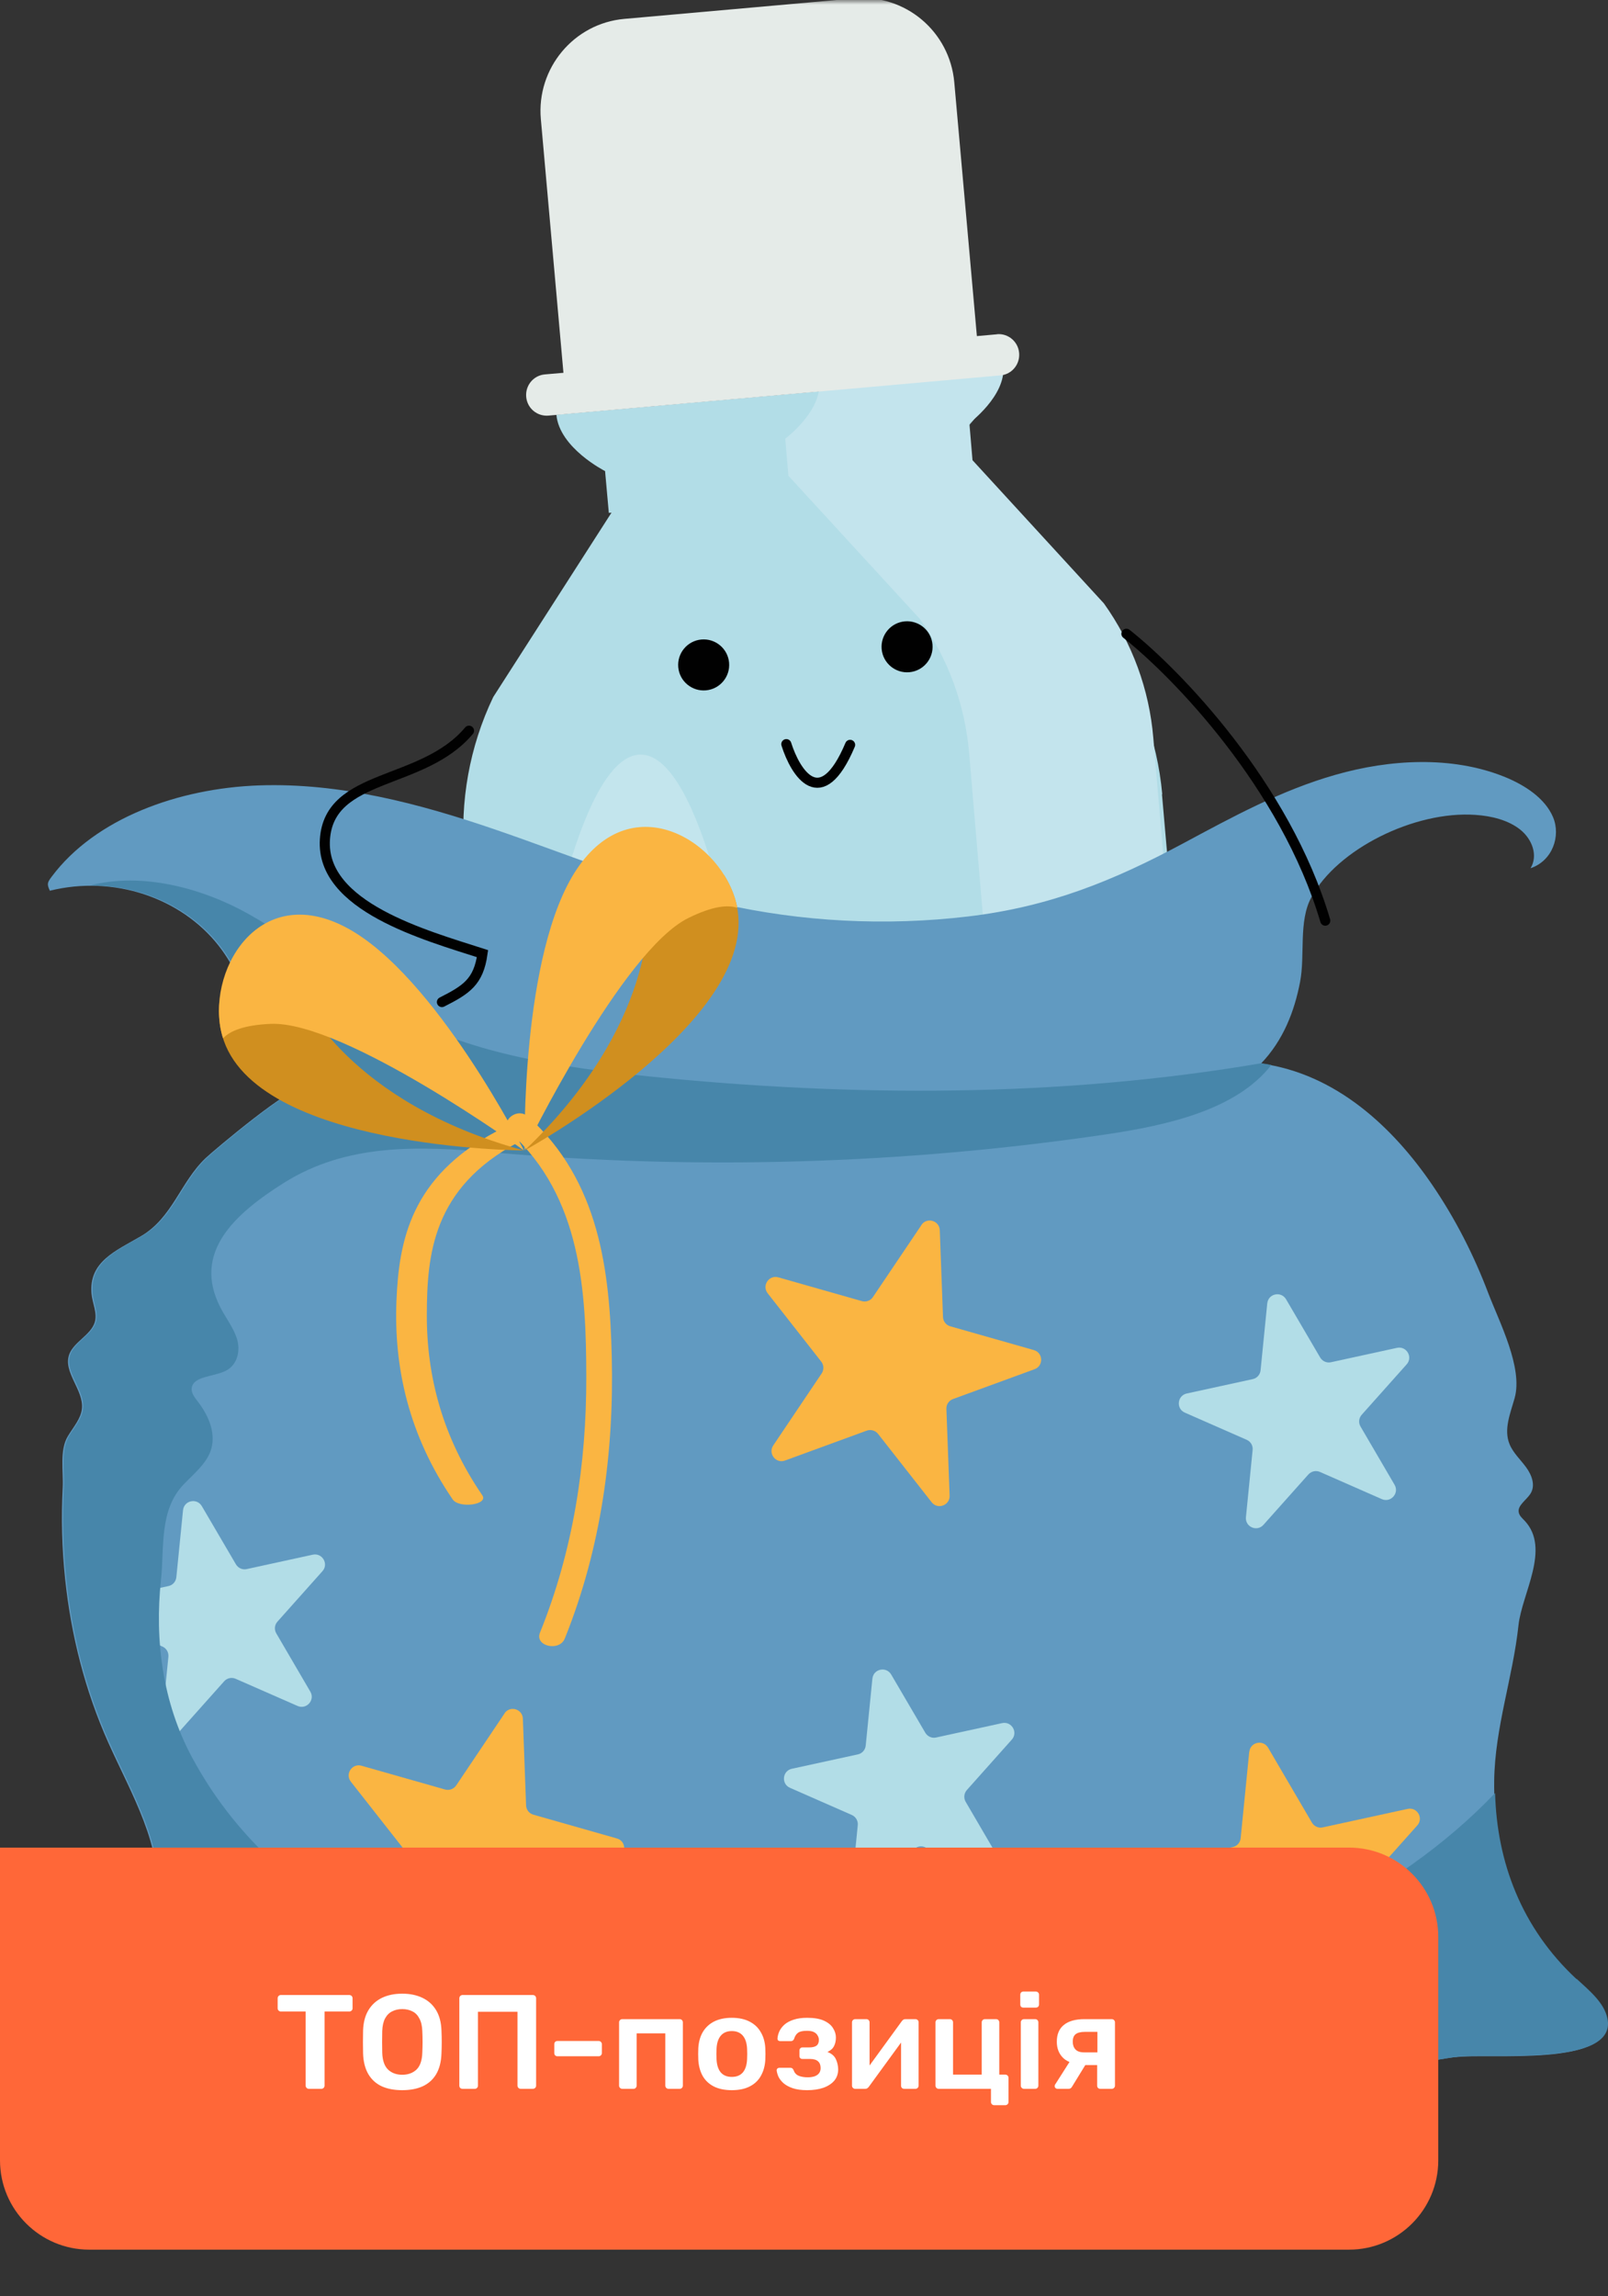
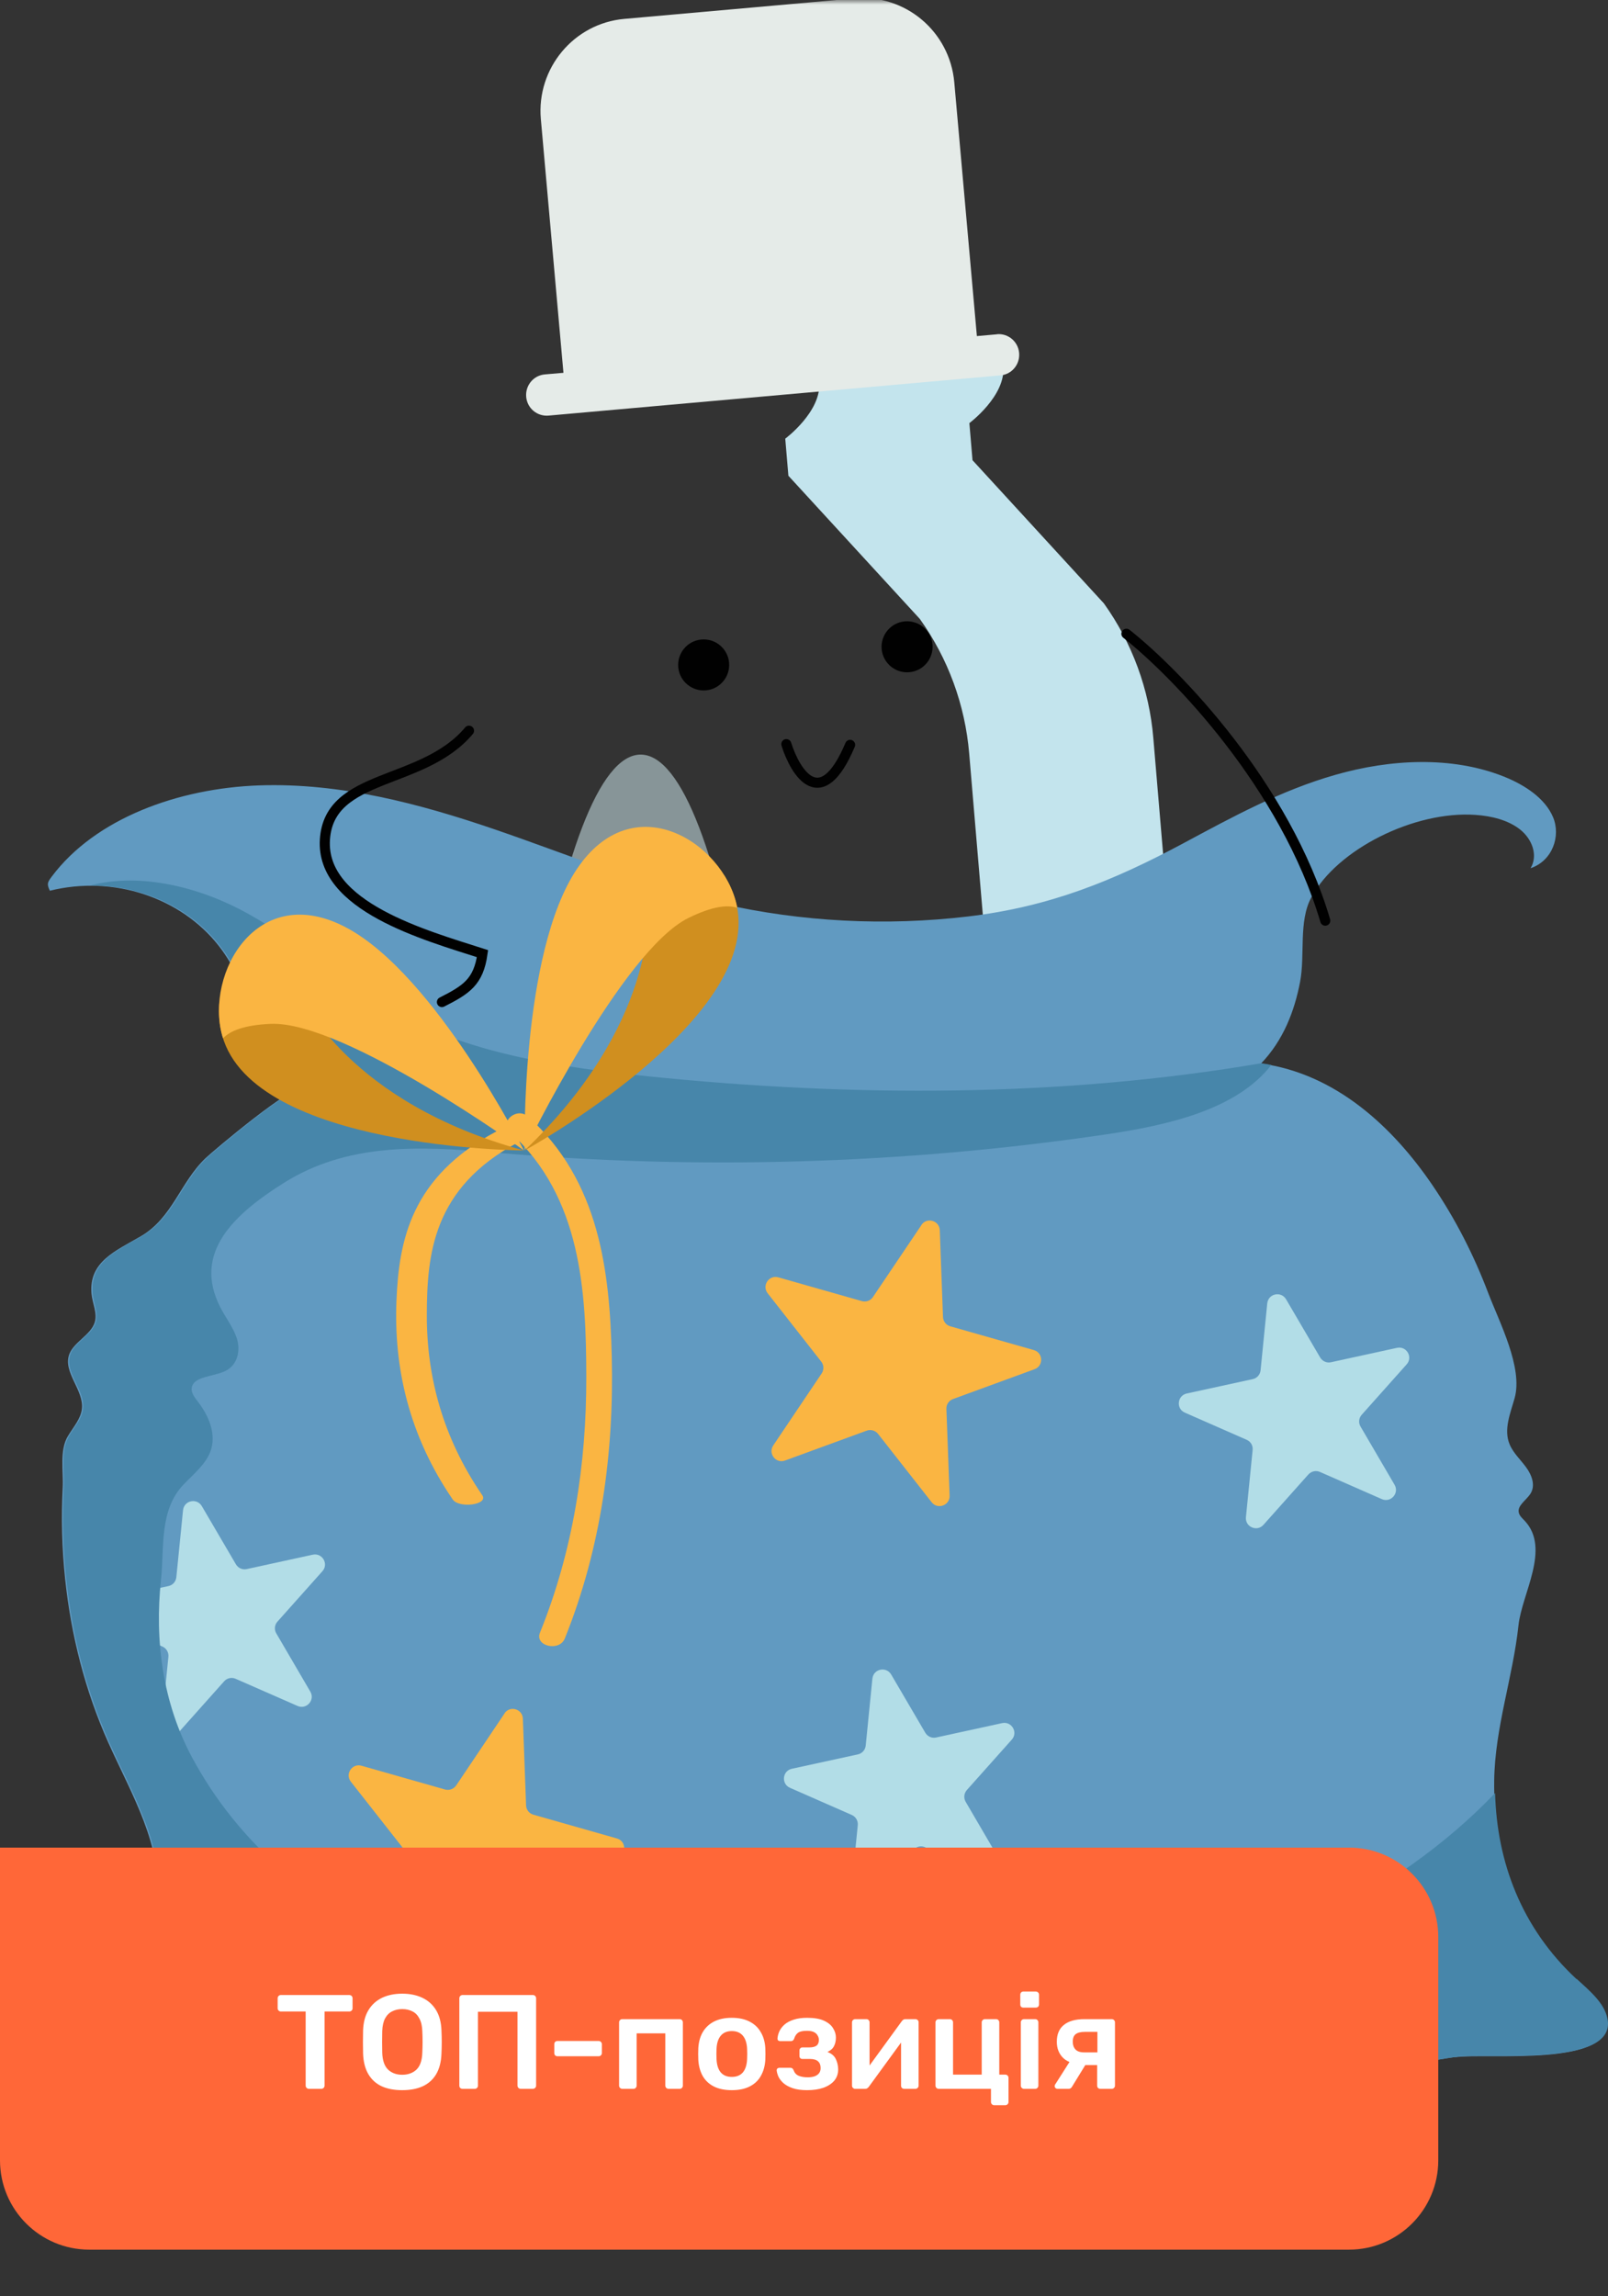
<svg xmlns="http://www.w3.org/2000/svg" width="180" height="257" viewBox="0 0 180 257" fill="none">
  <rect x="0" y="0" width="180" height="257" fill="#333333" stroke="none" />
  <mask id="mask0_11844_27043" style="mask-type:luminance" maskUnits="userSpaceOnUse" x="5" y="0" width="175" height="257">
    <path d="M179.859 0H5.859V257H179.859V0Z" fill="white" />
  </mask>
  <g mask="url(#mask0_11844_27043)">
-     <path d="M130.072 88.904C138.872 189.924 139.132 185.184 138.472 189.184C137.332 196.064 131.702 201.584 124.452 202.224L77.552 206.394C68.752 207.174 61.322 200.514 60.572 192.124L51.992 95.834C51.452 89.724 52.562 83.554 55.212 78.014L68.452 57.374L68.152 57.404L67.732 52.724C67.732 52.724 62.612 50.144 62.282 46.414L110.932 42.084C111.262 45.814 106.682 49.254 106.682 49.254L107.102 53.934L123.782 71.914C127.362 76.894 129.552 82.764 130.102 88.884L130.072 88.904Z" fill="#B2DDE7" />
    <path opacity="0.53" d="M88.513 187.834C88.513 190.214 88.503 192.564 88.473 194.904H64.483C60.773 194.904 57.403 193.434 54.923 191.044C54.913 189.984 54.913 188.904 54.913 187.834C54.913 130.734 62.433 84.454 71.713 84.454C80.993 84.454 88.513 130.734 88.513 187.834Z" fill="#D2EBF2" />
    <path d="M123.572 67.535L108.862 51.505L108.512 47.355C108.512 47.355 112.592 44.315 112.312 41.025L91.702 42.765C91.982 46.055 87.902 49.095 87.902 49.095L88.252 53.245L102.962 69.265C106.132 73.695 108.032 78.895 108.492 84.335L115.712 169.735C115.812 170.945 115.742 172.135 115.552 173.275C114.512 179.375 109.492 184.245 103.062 184.785L123.672 183.045C130.102 182.505 135.122 177.635 136.162 171.535C136.352 170.395 136.422 169.205 136.322 167.995L129.102 82.595C128.652 77.165 126.742 71.965 123.572 67.535Z" fill="#C3E4ED" />
    <path d="M111.612 37.414L109.352 37.614L106.822 9.204C106.312 3.514 101.322 -0.686 95.642 -0.176L69.892 2.114C64.232 2.614 60.042 7.644 60.542 13.324L63.072 41.724L60.992 41.904C59.722 42.014 58.792 43.134 58.902 44.414C59.012 45.694 60.132 46.624 61.402 46.514L111.992 42.014C113.262 41.904 114.192 40.784 114.082 39.504C113.972 38.224 112.852 37.294 111.602 37.404H111.622L111.612 37.414Z" fill="#E5EBE8" />
    <path d="M123.163 148.005H92.883C91.913 148.005 91.123 147.205 91.123 146.235C91.123 145.265 91.913 144.465 92.883 144.465H123.163C124.133 144.465 124.923 145.265 124.923 146.235C124.923 147.205 124.123 148.005 123.163 148.005Z" fill="#010101" />
    <path d="M123.163 153.844H92.883C91.913 153.844 91.123 153.044 91.123 152.074C91.123 151.104 91.913 150.304 92.883 150.304H123.163C124.133 150.304 124.923 151.104 124.923 152.074C124.923 153.044 124.123 153.844 123.163 153.844Z" fill="#010101" />
    <path d="M141.234 127.784H62.644V130.684H141.234V127.784Z" fill="#E94F30" />
    <path d="M79.024 77.264C80.594 77.124 81.754 75.734 81.614 74.164C81.474 72.594 80.084 71.434 78.514 71.574C76.944 71.714 75.784 73.104 75.924 74.674C76.064 76.244 77.454 77.404 79.024 77.264Z" fill="#010101" />
    <path d="M101.793 75.234C103.363 75.094 104.523 73.704 104.383 72.134C104.243 70.564 102.853 69.404 101.283 69.544C99.713 69.684 98.553 71.074 98.693 72.644C98.833 74.214 100.223 75.374 101.793 75.234Z" fill="#010101" />
    <path d="M88.022 83.284C89.043 86.524 91.903 91.084 95.162 83.364" stroke="#010101" stroke-width="1.13" stroke-linecap="round" />
  </g>
  <path d="M162.91 230.241C166.49 229.741 180.93 231.441 179.83 225.961C179.47 224.181 177.82 222.841 176.39 221.521C169.81 215.421 167.16 207.491 167.26 199.321C167.33 193.391 169.35 187.761 169.98 181.901C170.36 178.351 173.6 173.341 170.68 170.211C170.41 169.931 170.1 169.661 170.02 169.311C169.81 168.491 170.89 167.891 171.34 167.141C171.89 166.241 171.48 165.111 170.85 164.241C170.22 163.371 169.37 162.601 168.98 161.631C168.3 159.981 169.07 158.181 169.55 156.471C170.5 153.061 167.84 147.981 166.59 144.711C164.99 140.491 162.91 136.391 160.29 132.561C155.97 126.241 149.61 120.181 141.16 119.031C143.66 116.421 144.9 113.181 145.53 109.901C146.11 106.921 145.34 103.131 146.78 100.451C149.66 95.051 158.33 90.731 165.14 91.201C166.98 91.321 168.86 91.791 170.2 92.871C171.54 93.961 172.18 95.771 171.33 97.171C173.78 96.351 174.74 93.581 173.85 91.461C172.96 89.351 170.7 87.851 168.31 86.901C162.48 84.591 155.6 84.971 149.51 86.711C143.42 88.441 137.94 91.441 132.5 94.361C124.68 98.551 117.54 101.481 108.37 102.571C99.18 103.661 89.73 103.181 80.76 101.141C72 99.141 63.81 95.711 55.4 92.831C46.99 89.951 38.08 87.591 29.03 87.901C19.97 88.211 10.67 91.591 5.79 98.111C5.28 98.791 5.24 98.941 5.58 99.691C12.75 97.911 20.27 100.481 24.48 105.851C28.4 110.851 28.81 117.671 33.8 121.921C32.91 121.171 23.88 128.791 23.02 129.611C20.18 132.311 19.3 136.311 15.76 138.361C12.94 140.001 9.94 141.211 10.24 144.761C10.33 145.851 10.93 146.961 10.6 148.011C10.16 149.401 8.31 150.171 7.77 151.531C6.98 153.541 9.4 155.551 9.17 157.671C9.05 158.791 8.2 159.731 7.6 160.731C6.64 162.311 7.11 164.691 7.02 166.461C6.84 169.881 6.93 173.311 7.29 176.721C7.95 182.971 9.5 189.181 12.13 195.051C14.72 200.831 18.28 206.671 17.53 212.821C16.75 219.161 11.45 224.581 10.62 230.911C10.48 231.971 10.52 233.151 11.35 233.941C12 234.561 13.02 234.791 13.98 234.881C18.24 235.261 22.27 233.341 26.47 232.601C37.09 230.741 47.25 235.601 57.22 237.881C70.32 240.881 85.18 241.131 98.68 240.891C109.39 240.701 120.46 239.891 131.09 237.971C141.91 236.021 152 231.741 162.9 230.221L162.91 230.241Z" fill="#619AC1" />
-   <path d="M139.85 196.061C139.96 194.971 141.39 194.661 141.95 195.601L146.86 203.991C147.11 204.411 147.6 204.631 148.07 204.521L157.57 202.451C158.64 202.221 159.38 203.491 158.65 204.301L152.18 211.551C151.85 211.911 151.8 212.451 152.05 212.871L156.96 221.261C157.51 222.201 156.53 223.301 155.53 222.861L146.62 218.961C146.17 218.761 145.65 218.881 145.33 219.241L138.86 226.501C138.13 227.321 136.79 226.721 136.9 225.641L137.86 215.971C137.91 215.481 137.64 215.021 137.19 214.821L128.29 210.921C127.29 210.481 127.43 209.021 128.5 208.791L138 206.721C138.48 206.621 138.83 206.221 138.88 205.731L139.84 196.061H139.85Z" fill="#FAB542" />
  <path d="M56.47 191.761C57.08 190.851 58.49 191.261 58.53 192.351L58.89 202.061C58.91 202.551 59.24 202.971 59.71 203.101L69.06 205.761C70.11 206.061 70.16 207.531 69.14 207.901L60.01 211.241C59.55 211.411 59.25 211.851 59.27 212.341L59.63 222.051C59.67 223.141 58.29 223.651 57.62 222.791L51.62 215.141C51.32 214.761 50.8 214.611 50.35 214.781L41.22 218.121C40.19 218.501 39.29 217.341 39.9 216.431L45.32 208.371C45.59 207.971 45.57 207.431 45.27 207.041L39.27 199.401C38.6 198.541 39.42 197.321 40.47 197.621L49.82 200.281C50.29 200.411 50.79 200.231 51.07 199.821L56.49 191.751L56.47 191.761Z" fill="#FAB542" />
  <path d="M20.49 169.021C20.6 167.931 22.03 167.621 22.59 168.561L26.41 175.081C26.66 175.501 27.15 175.721 27.62 175.611L35.01 174.001C36.08 173.771 36.82 175.041 36.09 175.851L31.06 181.491C30.73 181.851 30.68 182.391 30.93 182.811L34.74 189.331C35.29 190.271 34.31 191.371 33.31 190.931L26.38 187.891C25.93 187.691 25.41 187.811 25.09 188.171L20.06 193.811C19.33 194.631 17.99 194.031 18.1 192.951L18.85 185.431C18.9 184.941 18.63 184.481 18.18 184.281L11.26 181.251C10.26 180.811 10.4 179.351 11.47 179.121L18.86 177.511C19.34 177.411 19.69 177.011 19.74 176.521L20.49 169.001V169.021Z" fill="#B2DDE7" />
  <path d="M176.49 221.511C170.28 215.751 167.57 208.361 167.36 200.681C156.25 212.331 139.73 219.931 122.48 223.301C103.32 227.031 83.27 225.931 63.94 222.901C57.8 221.941 51.6 220.761 46.06 218.301C35.12 213.451 26.72 206.391 21.51 196.711C18.19 190.551 17.3 183.531 18.02 176.821C18.41 173.281 17.78 168.981 20.59 166.101C21.7 164.951 23.01 163.881 23.55 162.461C24.25 160.591 23.43 158.551 22.18 156.911C21.8 156.421 21.36 155.881 21.47 155.301C21.69 153.991 23.97 154.101 25.3 153.401C26.61 152.721 26.91 151.161 26.54 149.891C26.16 148.621 25.28 147.521 24.66 146.311C21.51 140.161 26.28 135.851 31.77 132.391C38.86 127.941 46.82 128.251 55.18 128.981C78 130.981 101.13 130.301 123.74 126.971C130.73 125.941 138.43 124.201 142.31 119.191C141.97 119.121 141.61 119.061 141.26 119.011C141.26 119.011 141.28 118.991 141.29 118.981C118.73 122.841 95.4 122.791 72.55 120.461C62.96 119.481 53.13 118.021 44.93 113.661C38.79 110.391 33.86 105.661 27.8 102.281C22.58 99.361 15.83 97.581 10.05 99.111C15.77 99.041 21.25 101.531 24.61 105.831C28.53 110.831 28.94 117.651 33.93 121.901C33.04 121.151 24.01 128.771 23.15 129.591C20.31 132.281 19.43 136.291 15.89 138.341C13.07 139.981 10.07 141.191 10.37 144.741C10.46 145.831 11.06 146.941 10.73 147.991C10.29 149.381 8.44 150.151 7.9 151.511C7.11 153.521 9.53 155.531 9.3 157.651C9.18 158.771 8.33 159.711 7.73 160.711C6.77 162.291 7.24 164.671 7.15 166.441C6.97 169.861 7.06 173.291 7.42 176.701C8.08 182.951 9.63 189.161 12.26 195.031C14.85 200.811 18.41 206.651 17.66 212.801C16.88 219.141 11.58 224.561 10.75 230.891C10.61 231.951 10.65 233.131 11.48 233.921C12.13 234.541 13.15 234.771 14.11 234.861C18.37 235.241 22.4 233.321 26.6 232.581C37.22 230.721 47.38 235.581 57.34 237.861C70.44 240.861 85.3 241.111 98.8 240.871C109.51 240.681 120.58 239.871 131.21 237.951C142.03 236.001 152.12 231.721 163.02 230.201C166.59 229.701 181.05 231.401 179.94 225.921C179.58 224.141 177.93 222.801 176.5 221.481H176.48L176.49 221.511Z" fill="#4786AA" />
  <path d="M57.09 126.721C65.12 133.981 65.61 144.631 65.63 154.091C65.65 163.841 64.17 173.511 60.44 182.741C59.84 184.241 62.61 184.881 63.22 183.391C67.31 173.241 68.74 162.511 68.48 151.811C68.25 142.301 67.13 132.211 59.13 124.981C57.86 123.831 55.82 125.571 57.09 126.721Z" fill="#FAB542" />
  <path d="M58 127.851C48.39 132.971 47.8 140.481 47.78 147.151C47.76 154.021 49.53 160.841 53.99 167.351C54.71 168.411 51.39 168.861 50.67 167.811C45.78 160.651 44.07 153.091 44.38 145.551C44.66 138.851 45.99 131.731 55.56 126.631C57.08 125.821 59.52 127.041 58 127.861V127.851Z" fill="#FAB542" />
  <path d="M141.86 145.871C141.97 144.781 143.4 144.471 143.96 145.411L147.78 151.931C148.03 152.351 148.52 152.571 148.99 152.461L156.38 150.851C157.45 150.621 158.19 151.891 157.46 152.701L152.43 158.341C152.1 158.711 152.05 159.241 152.3 159.661L156.11 166.181C156.66 167.121 155.68 168.221 154.68 167.781L147.76 164.741C147.31 164.541 146.79 164.661 146.46 165.021L141.43 170.661C140.7 171.481 139.36 170.881 139.47 169.801L140.22 162.281C140.27 161.791 140 161.331 139.55 161.141L132.63 158.101C131.63 157.661 131.78 156.201 132.84 155.961L140.23 154.351C140.71 154.251 141.06 153.851 141.11 153.361L141.86 145.841V145.871Z" fill="#B2DDE7" />
  <path d="M97.659 187.871C97.769 186.781 99.199 186.471 99.759 187.411L103.579 193.931C103.829 194.351 104.319 194.571 104.789 194.461L112.179 192.851C113.249 192.621 113.989 193.891 113.259 194.701L108.229 200.341C107.909 200.701 107.849 201.241 108.099 201.661L111.909 208.181C112.459 209.121 111.479 210.221 110.479 209.781L103.549 206.741C103.099 206.541 102.579 206.661 102.259 207.021L97.229 212.661C96.499 213.481 95.159 212.881 95.269 211.801L96.019 204.281C96.069 203.791 95.799 203.331 95.349 203.131L88.429 200.091C87.429 199.651 87.579 198.191 88.639 197.961L96.029 196.351C96.509 196.251 96.859 195.851 96.909 195.361L97.659 187.841V187.871Z" fill="#B2DDE7" />
  <path d="M103.14 137.101C103.75 136.191 105.16 136.601 105.2 137.691L105.56 147.401C105.58 147.891 105.91 148.311 106.38 148.441L115.73 151.101C116.78 151.401 116.83 152.871 115.81 153.241L106.68 156.581C106.22 156.751 105.92 157.191 105.94 157.681L106.3 167.391C106.34 168.481 104.96 168.991 104.29 168.131L98.29 160.481C97.99 160.101 97.47 159.951 97.01 160.121L87.88 163.461C86.85 163.841 85.95 162.681 86.56 161.771L91.98 153.711C92.25 153.301 92.23 152.771 91.93 152.391L85.93 144.741C85.26 143.881 86.08 142.661 87.13 142.961L96.48 145.621C96.95 145.751 97.45 145.571 97.72 145.161L103.15 137.101H103.14Z" fill="#FAB542" />
  <path d="M126.09 70.931C131.65 75.321 143.87 87.881 148.35 103.041" stroke="#010101" stroke-width="1.13" stroke-linecap="round" />
  <path d="M52.5 81.781C47.31 87.971 36.85 86.471 36.37 93.961C35.89 101.461 47.61 104.671 54.01 106.731C53.57 109.881 52.22 110.761 49.47 112.151" stroke="#010101" stroke-width="1.13" stroke-linecap="round" />
  <path d="M72.54 101.841L81.04 97.921C81.71 98.991 82.21 100.141 82.47 101.331C85.29 114.191 58.72 128.761 58.72 128.761C73.57 114.611 72.54 101.851 72.54 101.851V101.841Z" fill="#D08F1F" />
  <path d="M82.52 101.601C81.46 101.251 79.78 101.401 77.08 102.731C69.61 106.371 58.73 128.731 58.73 128.731C58.73 128.731 58.25 106.701 64.57 97.271C70.89 87.851 80.93 94.271 82.47 101.311C82.49 101.411 82.51 101.501 82.53 101.601H82.52Z" fill="#FAB542" />
  <path d="M33.87 111.641L24.55 112.231C24.45 113.491 24.55 114.751 24.88 115.921C28.41 128.601 58.64 128.761 58.64 128.761C38.93 123.381 33.87 111.641 33.87 111.641Z" fill="#D08F1F" />
  <path d="M24.97 116.201C25.74 115.391 27.29 114.721 30.3 114.591C38.58 114.241 58.64 128.751 58.64 128.751C58.64 128.751 48.74 109.101 38.76 103.811C28.78 98.521 22.94 108.961 24.88 115.921C24.9 116.021 24.94 116.101 24.97 116.201Z" fill="#FAB542" />
  <path d="M0 206.782H151C156.523 206.782 161 211.26 161 216.782V241.782C161 247.305 156.523 251.782 151 251.782H10C4.477 251.782 0 247.305 0 241.782V206.782Z" fill="#FF6738" />
  <path d="M34.576 233.782C34.476 233.782 34.391 233.747 34.321 233.677C34.251 233.607 34.216 233.522 34.216 233.422V225.127H31.441C31.341 225.127 31.256 225.092 31.186 225.022C31.116 224.952 31.081 224.867 31.081 224.767V223.657C31.081 223.547 31.116 223.457 31.186 223.387C31.256 223.317 31.341 223.282 31.441 223.282H39.091C39.201 223.282 39.291 223.317 39.361 223.387C39.431 223.457 39.466 223.547 39.466 223.657V224.767C39.466 224.867 39.431 224.952 39.361 225.022C39.291 225.092 39.201 225.127 39.091 225.127H36.331V233.422C36.331 233.522 36.296 233.607 36.226 233.677C36.156 233.747 36.066 233.782 35.956 233.782H34.576ZM45.023 233.932C44.133 233.932 43.368 233.787 42.728 233.497C42.088 233.197 41.588 232.742 41.228 232.132C40.868 231.512 40.673 230.742 40.643 229.822C40.633 229.392 40.628 228.967 40.628 228.547C40.628 228.127 40.633 227.697 40.643 227.257C40.673 226.347 40.873 225.587 41.243 224.977C41.613 224.367 42.118 223.907 42.758 223.597C43.408 223.287 44.163 223.132 45.023 223.132C45.883 223.132 46.638 223.287 47.288 223.597C47.938 223.907 48.448 224.367 48.818 224.977C49.188 225.587 49.388 226.347 49.418 227.257C49.438 227.697 49.448 228.127 49.448 228.547C49.448 228.967 49.438 229.392 49.418 229.822C49.388 230.742 49.193 231.512 48.833 232.132C48.473 232.742 47.968 233.197 47.318 233.497C46.678 233.787 45.913 233.932 45.023 233.932ZM45.023 232.207C45.673 232.207 46.203 232.017 46.613 231.637C47.023 231.247 47.243 230.617 47.273 229.747C47.293 229.307 47.303 228.902 47.303 228.532C47.303 228.152 47.293 227.747 47.273 227.317C47.253 226.737 47.143 226.267 46.943 225.907C46.753 225.537 46.493 225.272 46.163 225.112C45.833 224.942 45.453 224.857 45.023 224.857C44.603 224.857 44.228 224.942 43.898 225.112C43.568 225.272 43.303 225.537 43.103 225.907C42.913 226.267 42.808 226.737 42.788 227.317C42.778 227.747 42.773 228.152 42.773 228.532C42.773 228.902 42.778 229.307 42.788 229.747C42.818 230.617 43.038 231.247 43.448 231.637C43.858 232.017 44.383 232.207 45.023 232.207ZM51.778 233.782C51.678 233.782 51.593 233.752 51.523 233.692C51.453 233.622 51.418 233.532 51.418 233.422V223.657C51.418 223.547 51.453 223.457 51.523 223.387C51.593 223.317 51.678 223.282 51.778 223.282H59.638C59.748 223.282 59.838 223.317 59.908 223.387C59.978 223.457 60.013 223.547 60.013 223.657V233.422C60.013 233.522 59.978 233.607 59.908 233.677C59.838 233.747 59.748 233.782 59.638 233.782H58.288C58.188 233.782 58.103 233.747 58.033 233.677C57.963 233.607 57.928 233.522 57.928 233.422V225.157H53.503V233.422C53.503 233.522 53.468 233.607 53.398 233.677C53.338 233.747 53.253 233.782 53.143 233.782H51.778ZM62.407 230.137C62.297 230.137 62.208 230.102 62.138 230.032C62.078 229.962 62.047 229.877 62.047 229.777V228.787C62.047 228.687 62.078 228.602 62.138 228.532C62.208 228.462 62.297 228.427 62.407 228.427H67.013C67.112 228.427 67.198 228.462 67.267 228.532C67.338 228.602 67.373 228.687 67.373 228.787V229.777C67.373 229.877 67.338 229.962 67.267 230.032C67.198 230.102 67.112 230.137 67.013 230.137H62.407ZM69.66 233.782C69.56 233.782 69.475 233.747 69.405 233.677C69.335 233.607 69.3 233.522 69.3 233.422V226.342C69.3 226.242 69.335 226.157 69.405 226.087C69.475 226.017 69.56 225.982 69.66 225.982H76.08C76.19 225.982 76.275 226.017 76.335 226.087C76.405 226.157 76.44 226.242 76.44 226.342V233.422C76.44 233.522 76.405 233.607 76.335 233.677C76.275 233.747 76.19 233.782 76.08 233.782H74.835C74.735 233.782 74.65 233.747 74.58 233.677C74.51 233.607 74.475 233.522 74.475 233.422V227.572H71.265V233.422C71.265 233.522 71.23 233.607 71.16 233.677C71.1 233.747 71.015 233.782 70.905 233.782H69.66ZM81.919 233.932C81.12 233.932 80.445 233.792 79.894 233.512C79.355 233.232 78.939 232.837 78.65 232.327C78.37 231.817 78.21 231.222 78.169 230.542C78.159 230.362 78.154 230.142 78.154 229.882C78.154 229.622 78.159 229.402 78.169 229.222C78.21 228.532 78.374 227.937 78.665 227.437C78.965 226.927 79.385 226.532 79.924 226.252C80.475 225.972 81.139 225.832 81.919 225.832C82.7 225.832 83.359 225.972 83.9 226.252C84.45 226.532 84.87 226.927 85.159 227.437C85.46 227.937 85.629 228.532 85.669 229.222C85.68 229.402 85.684 229.622 85.684 229.882C85.684 230.142 85.68 230.362 85.669 230.542C85.629 231.222 85.465 231.817 85.174 232.327C84.894 232.837 84.48 233.232 83.93 233.512C83.389 233.792 82.719 233.932 81.919 233.932ZM81.919 232.447C82.45 232.447 82.859 232.282 83.15 231.952C83.439 231.612 83.6 231.117 83.629 230.467C83.639 230.317 83.644 230.122 83.644 229.882C83.644 229.642 83.639 229.447 83.629 229.297C83.6 228.657 83.439 228.167 83.15 227.827C82.859 227.487 82.45 227.317 81.919 227.317C81.389 227.317 80.98 227.487 80.689 227.827C80.4 228.167 80.24 228.657 80.21 229.297C80.2 229.447 80.195 229.642 80.195 229.882C80.195 230.122 80.2 230.317 80.21 230.467C80.24 231.117 80.4 231.612 80.689 231.952C80.98 232.282 81.389 232.447 81.919 232.447ZM90.346 233.932C89.706 233.932 89.166 233.857 88.726 233.707C88.296 233.557 87.951 233.367 87.691 233.137C87.441 232.907 87.256 232.667 87.136 232.417C87.026 232.157 86.961 231.922 86.941 231.712C86.941 231.622 86.971 231.552 87.031 231.502C87.091 231.452 87.156 231.427 87.226 231.427H88.456C88.556 231.427 88.631 231.447 88.681 231.487C88.741 231.527 88.791 231.592 88.831 231.682C88.931 231.982 89.116 232.192 89.386 232.312C89.666 232.432 90.011 232.492 90.421 232.492C90.701 232.492 90.951 232.457 91.171 232.387C91.391 232.307 91.561 232.192 91.681 232.042C91.801 231.882 91.861 231.687 91.861 231.457C91.861 231.127 91.766 230.877 91.576 230.707C91.386 230.527 91.076 230.437 90.646 230.437H89.821C89.721 230.437 89.641 230.407 89.581 230.347C89.521 230.287 89.491 230.207 89.491 230.107V229.477C89.491 229.387 89.521 229.312 89.581 229.252C89.641 229.182 89.721 229.147 89.821 229.147H90.586C90.946 229.147 91.216 229.082 91.396 228.952C91.576 228.812 91.666 228.597 91.666 228.307C91.666 228.137 91.621 227.977 91.531 227.827C91.451 227.667 91.316 227.537 91.126 227.437C90.936 227.337 90.671 227.287 90.331 227.287C89.861 227.287 89.526 227.362 89.326 227.512C89.126 227.662 88.981 227.887 88.891 228.187C88.851 228.277 88.801 228.342 88.741 228.382C88.691 228.422 88.611 228.442 88.501 228.442H87.316C87.236 228.442 87.166 228.417 87.106 228.367C87.056 228.317 87.031 228.247 87.031 228.157C87.051 227.887 87.121 227.617 87.241 227.347C87.371 227.067 87.566 226.812 87.826 226.582C88.096 226.352 88.436 226.172 88.846 226.042C89.256 225.902 89.756 225.832 90.346 225.832C91.146 225.832 91.781 225.942 92.251 226.162C92.721 226.382 93.056 226.662 93.256 227.002C93.466 227.332 93.571 227.677 93.571 228.037C93.571 228.407 93.501 228.727 93.361 228.997C93.231 229.267 92.986 229.487 92.626 229.657C93.076 229.827 93.386 230.087 93.556 230.437C93.726 230.787 93.816 231.172 93.826 231.592C93.826 232.092 93.681 232.517 93.391 232.867C93.101 233.207 92.696 233.472 92.176 233.662C91.656 233.842 91.046 233.932 90.346 233.932ZM95.719 233.782C95.629 233.782 95.549 233.747 95.479 233.677C95.409 233.607 95.374 233.527 95.374 233.437V226.342C95.374 226.242 95.409 226.157 95.479 226.087C95.549 226.017 95.634 225.982 95.734 225.982H96.979C97.089 225.982 97.174 226.017 97.234 226.087C97.304 226.157 97.339 226.242 97.339 226.342V232.267L96.814 231.892L100.939 226.222C100.989 226.152 101.044 226.097 101.104 226.057C101.164 226.007 101.244 225.982 101.344 225.982H102.484C102.574 225.982 102.654 226.017 102.724 226.087C102.794 226.147 102.829 226.222 102.829 226.312V233.422C102.829 233.522 102.794 233.607 102.724 233.677C102.654 233.747 102.569 233.782 102.469 233.782H101.224C101.114 233.782 101.024 233.747 100.954 233.677C100.894 233.607 100.864 233.522 100.864 233.422V227.767L101.419 227.842L97.264 233.542C97.224 233.602 97.169 233.657 97.099 233.707C97.039 233.757 96.959 233.782 96.859 233.782H95.719ZM111.289 235.612C111.189 235.612 111.104 235.577 111.034 235.507C110.964 235.437 110.929 235.352 110.929 235.252V233.782H105.079C104.979 233.782 104.894 233.747 104.824 233.677C104.754 233.607 104.719 233.522 104.719 233.422V226.342C104.719 226.242 104.754 226.157 104.824 226.087C104.894 226.017 104.979 225.982 105.079 225.982H106.324C106.434 225.982 106.519 226.017 106.579 226.087C106.649 226.157 106.684 226.242 106.684 226.342V232.192H109.894V226.342C109.894 226.242 109.929 226.157 109.999 226.087C110.069 226.017 110.154 225.982 110.254 225.982H111.499C111.609 225.982 111.694 226.017 111.754 226.087C111.824 226.157 111.859 226.242 111.859 226.342V232.192H112.534C112.634 232.192 112.719 232.227 112.789 232.297C112.859 232.367 112.894 232.452 112.894 232.552V235.252C112.894 235.352 112.859 235.437 112.789 235.507C112.719 235.577 112.634 235.612 112.534 235.612H111.289ZM114.63 233.782C114.53 233.782 114.445 233.747 114.375 233.677C114.305 233.607 114.27 233.522 114.27 233.422V226.342C114.27 226.242 114.305 226.157 114.375 226.087C114.445 226.017 114.53 225.982 114.63 225.982H115.875C115.985 225.982 116.07 226.017 116.13 226.087C116.2 226.157 116.235 226.242 116.235 226.342V233.422C116.235 233.522 116.2 233.607 116.13 233.677C116.07 233.747 115.985 233.782 115.875 233.782H114.63ZM114.57 224.692C114.46 224.692 114.37 224.662 114.3 224.602C114.24 224.532 114.21 224.442 114.21 224.332V223.252C114.21 223.152 114.24 223.067 114.3 222.997C114.37 222.927 114.46 222.892 114.57 222.892H115.935C116.045 222.892 116.135 222.927 116.205 222.997C116.275 223.067 116.31 223.152 116.31 223.252V224.332C116.31 224.442 116.275 224.532 116.205 224.602C116.135 224.662 116.045 224.692 115.935 224.692H114.57ZM123.175 233.782C123.065 233.782 122.975 233.747 122.905 233.677C122.845 233.607 122.815 233.522 122.815 233.422V231.127H121.33V231.052C120.32 231.052 119.56 230.822 119.05 230.362C118.55 229.892 118.3 229.277 118.3 228.517C118.3 227.677 118.565 227.047 119.095 226.627C119.625 226.197 120.39 225.982 121.39 225.982H124.45C124.55 225.982 124.635 226.017 124.705 226.087C124.775 226.157 124.81 226.242 124.81 226.342V233.422C124.81 233.522 124.775 233.607 124.705 233.677C124.635 233.747 124.55 233.782 124.45 233.782H123.175ZM118.375 233.782C118.285 233.782 118.21 233.752 118.15 233.692C118.09 233.632 118.06 233.562 118.06 233.482C118.06 233.452 118.065 233.417 118.075 233.377C118.085 233.327 118.11 233.282 118.15 233.242L119.83 230.602L121.66 230.842L119.995 233.557C119.965 233.617 119.915 233.672 119.845 233.722C119.775 233.762 119.7 233.782 119.62 233.782H118.375ZM121.345 229.702H122.845V227.407H121.435C120.975 227.407 120.635 227.492 120.415 227.662C120.195 227.822 120.085 228.107 120.085 228.517C120.085 228.867 120.185 229.152 120.385 229.372C120.595 229.592 120.915 229.702 121.345 229.702Z" fill="white" />
</svg>